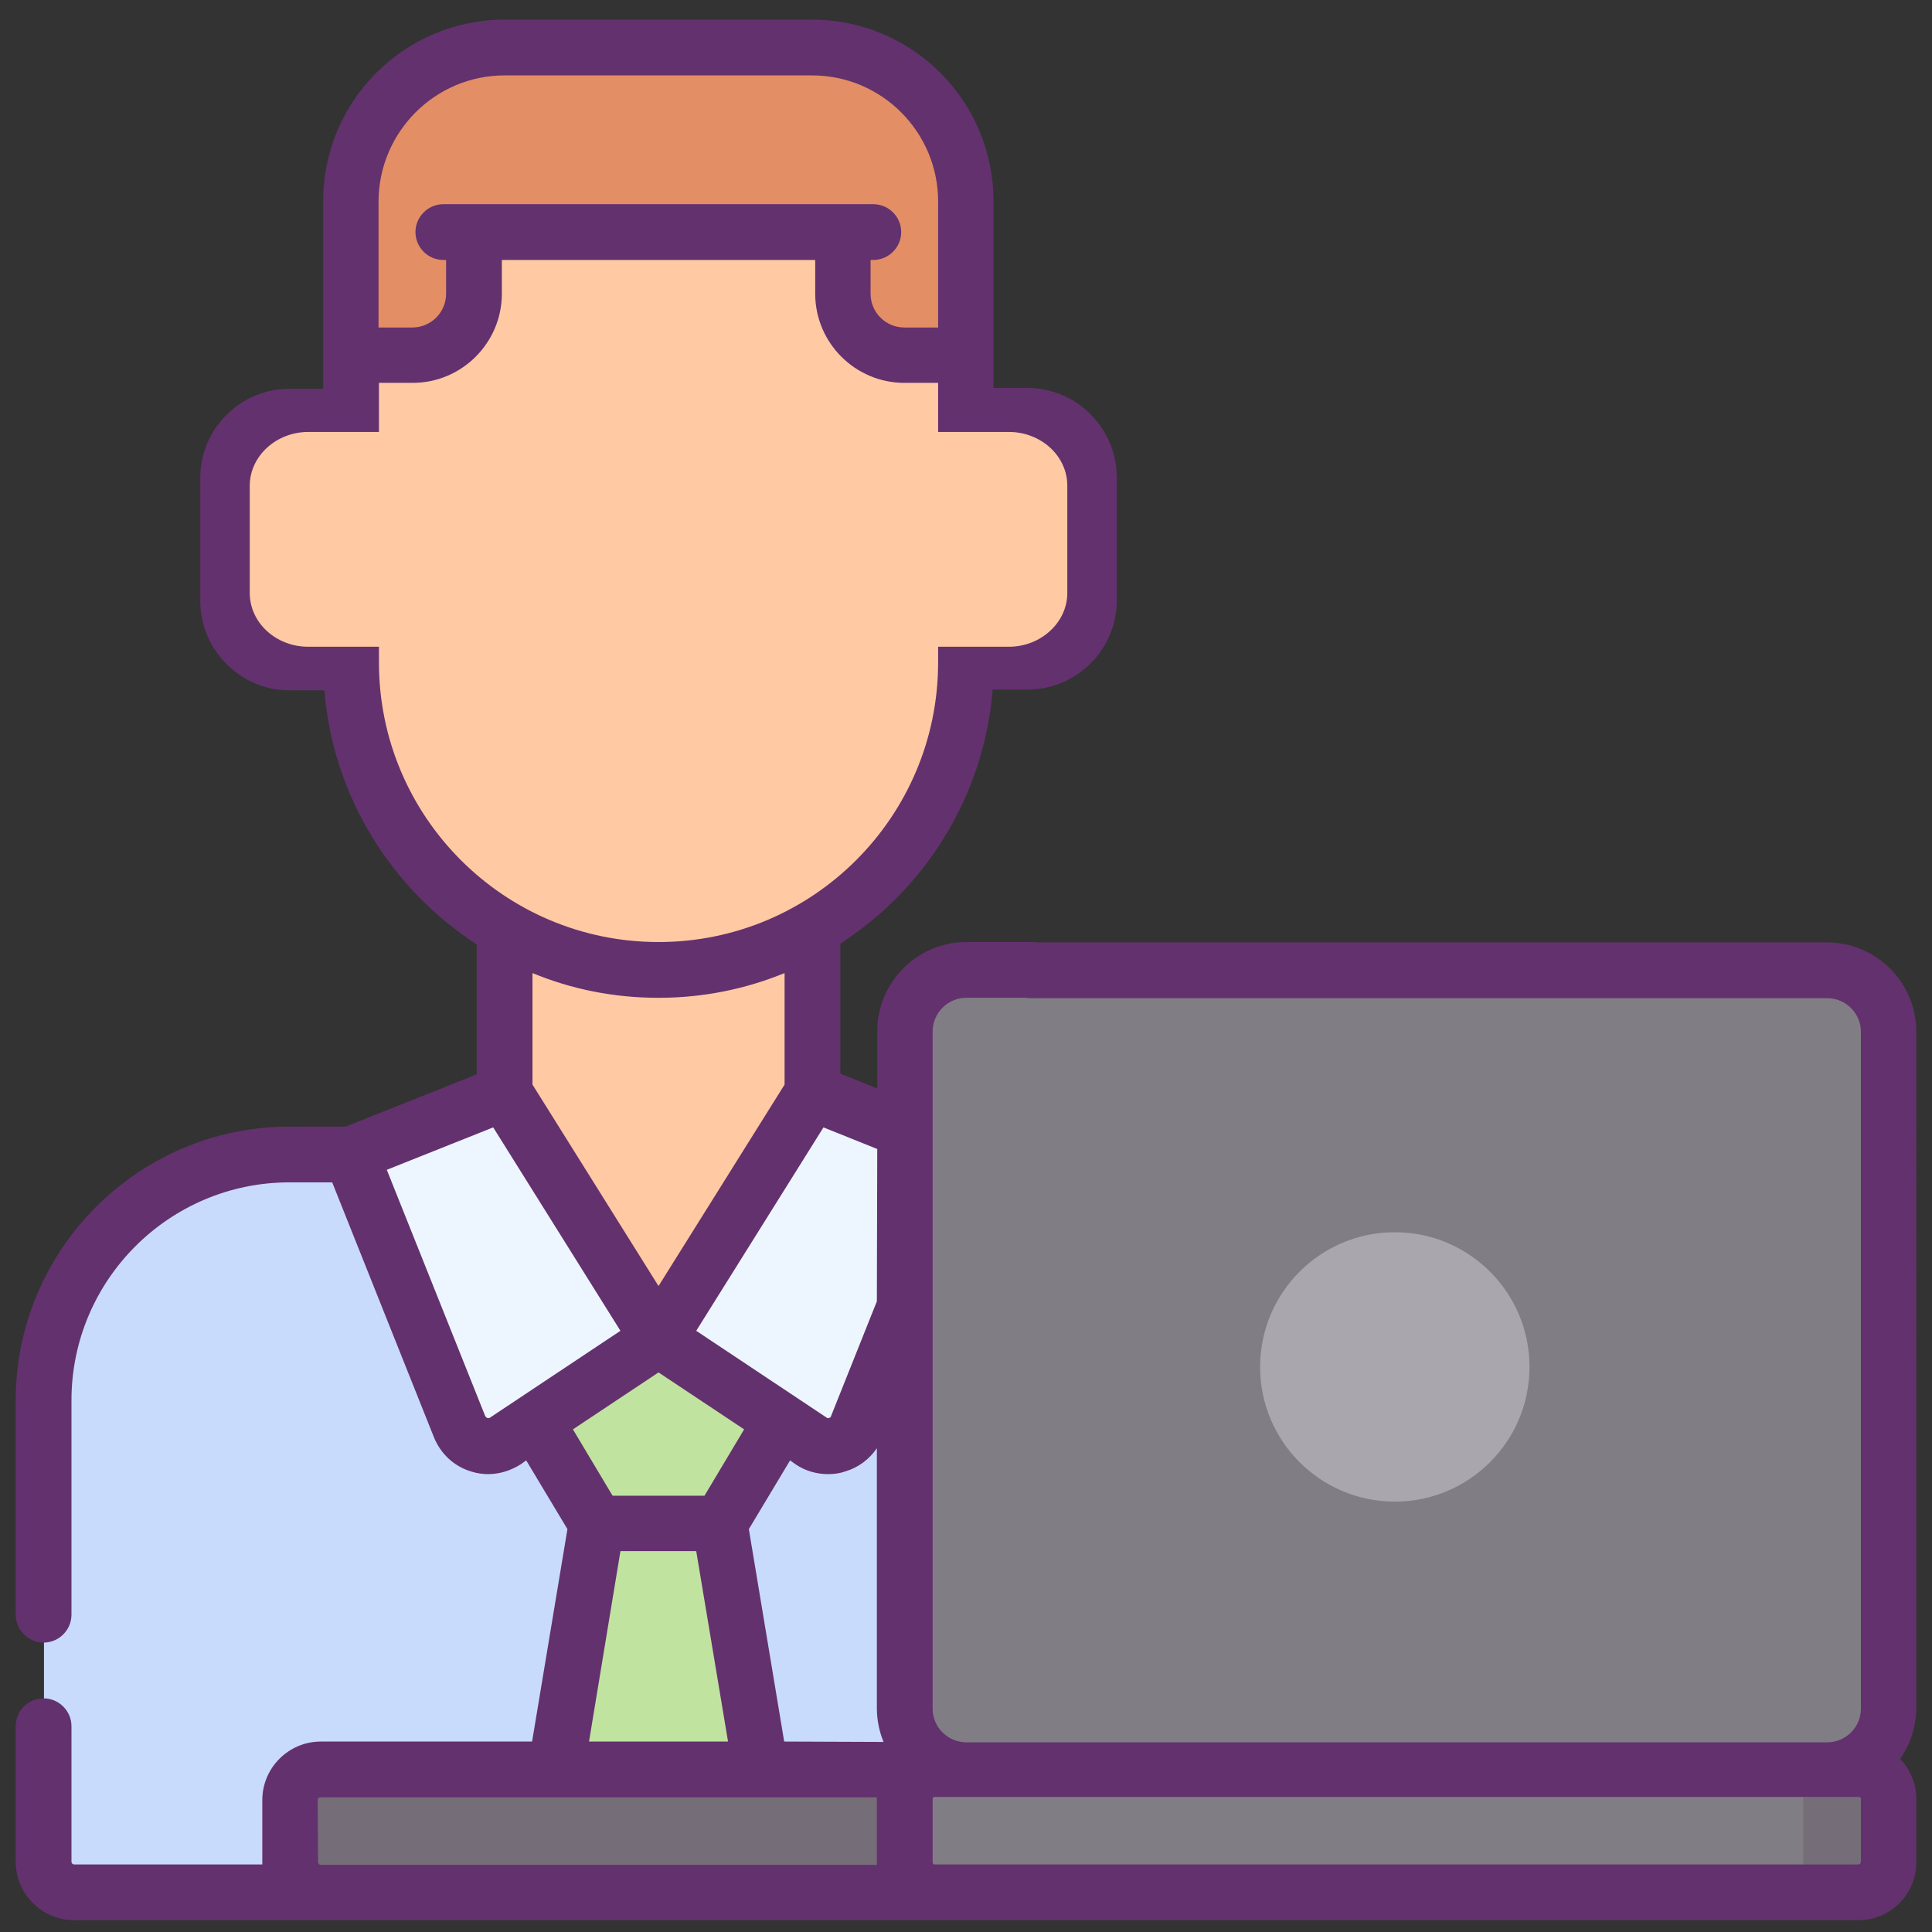
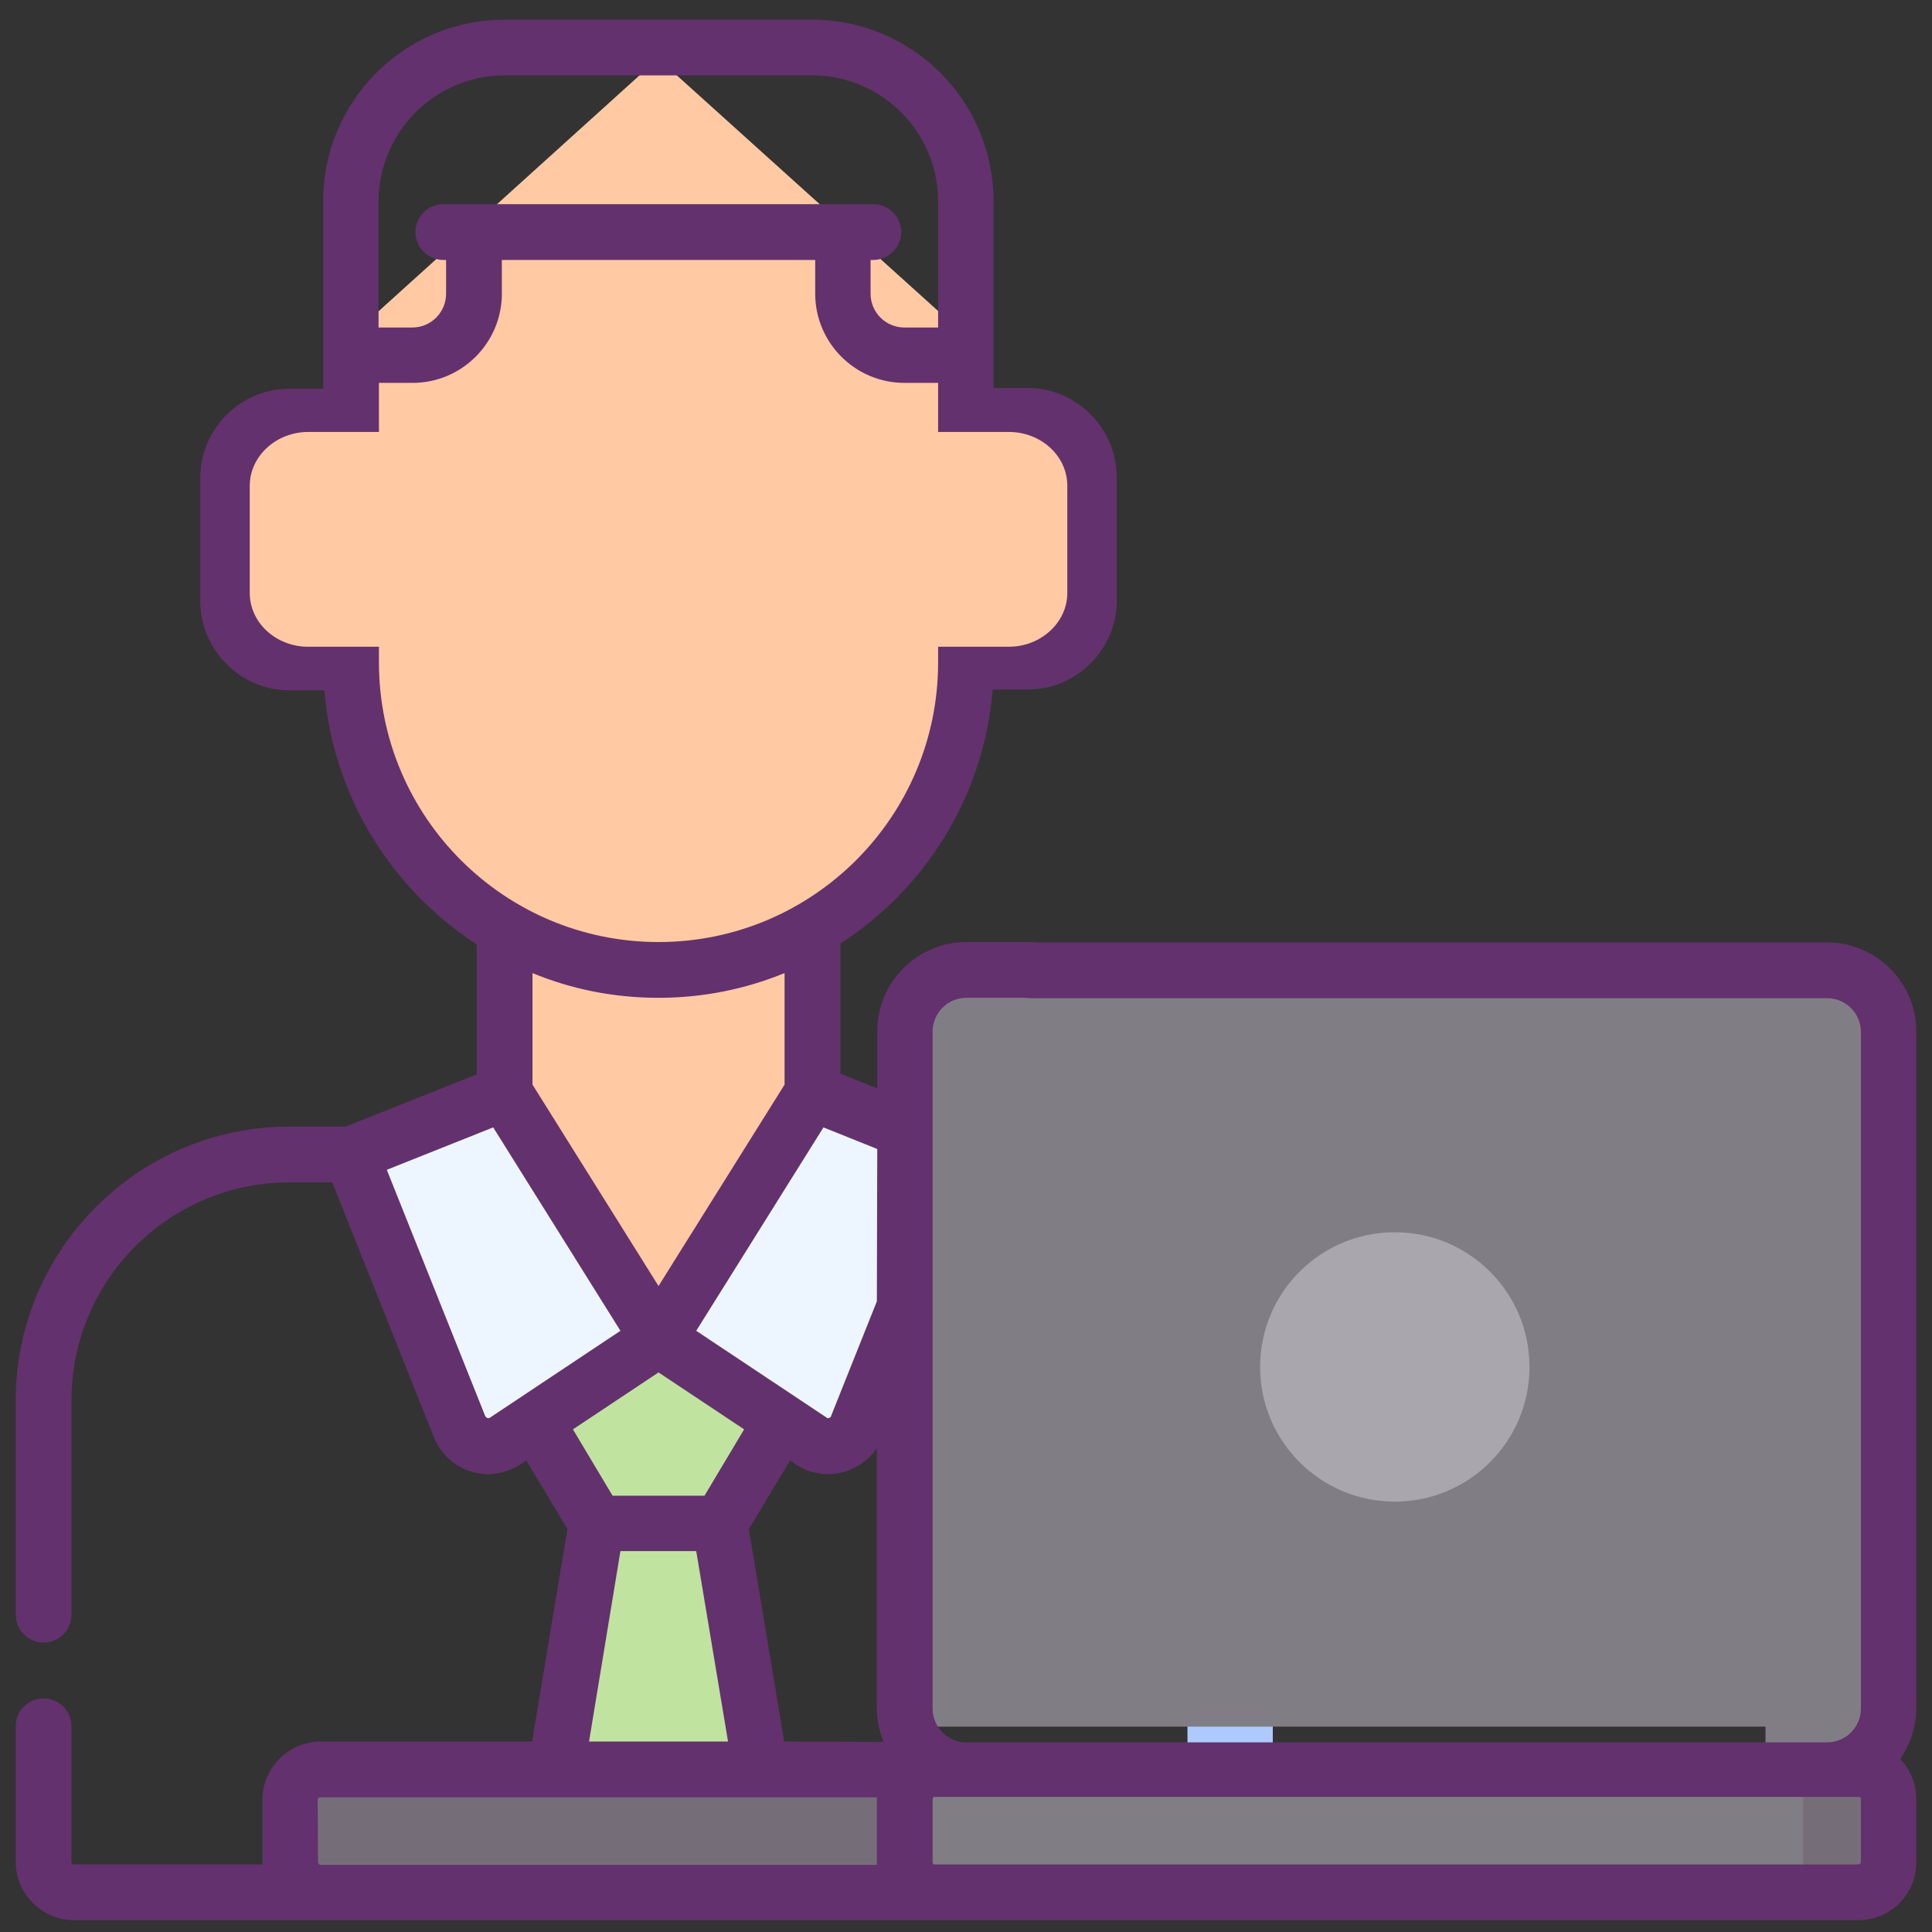
<svg xmlns="http://www.w3.org/2000/svg" version="1.1" id="Layer_1" x="0px" y="0px" viewBox="0 0 492 492" style="enable-background:new 0 0 492 492;" xml:space="preserve">
  <rect x="0" y="0" width="492" height="492" fill="#333333" stroke="none" />
  <style type="text/css">
	.st0{fill:#C9DBFD;}
	.st1{fill:#C1E3A0;}
	.st2{fill:#AECAFC;}
	.st3{fill:#FFC9A4;}
	.st4{fill:#EDF6FF;}
	.st5{fill:#E48E66;}
	.st6{fill:#756E79;}
	.st7{fill:#817D84;}
	.st8{fill:#63316D;}
	.st9{fill:#AAA6AD;}
</style>
  <g>
    <g>
      <g>
-         <path class="st0" d="M245.9,293.8h15.7c34.6,0,62.6,28,62.6,62.6l0,117.7c0,4.3-3.5,7.8-7.8,7.8H19c-4.3,0-7.8-3.5-7.8-7.8V356.4     c0-34.6,28-62.6,62.6-62.6l15.7,0L245.9,293.8L245.9,293.8z" />
        <g>
          <path class="st1" d="M183.3,387.7l15.7,94.2h-62.6l15.7-94.2v-6.5h31.4L183.3,387.7z" />
        </g>
        <path class="st2" d="M324.2,356.4c0-34.6-28-62.6-62.6-62.6h-15.7h-6.1c34.6,0,62.6,28,62.6,62.6l0,117.7c0,4.3-3.5,7.8-7.8,7.8     h21.7c4.3,0,7.8-3.5,7.8-7.8L324.2,356.4z" />
        <path class="st1" d="M199,361.7l-15.7,26.1H152l-15.7-26.1v-33.3l31.3,12.5l31.3-12.5L199,361.7z" />
        <path class="st3" d="M128.5,232.5h78.3v108.2h-78.3V232.5z" />
        <path class="st4" d="M128.5,278.2l-39.1,15.7l27.7,69.3c1.8,4.6,7.5,6.4,11.6,3.6l38.9-26L128.5,278.2z" />
        <path class="st4" d="M206.8,278.2l39.1,15.7l-27.7,69.3c-1.8,4.6-7.5,6.4-11.6,3.6l-38.9-26L206.8,278.2z" />
        <g>
          <path class="st3" d="M167.6,14.9L89.4,85.6l0,83c0,43.2,35,78.3,78.3,78.3s78.3-35,78.3-78.3v-83L167.6,14.9z" />
-           <path class="st5" d="M206.8,12.1h-78.3c-21.6,0-39.1,17.5-39.1,39.1l0,39.1H105c8.6,0,15.7-7,15.7-15.7V59h93.9v15.7      c0,8.6,7,15.7,15.7,15.7h15.7V51.2C245.9,29.6,228.4,12.1,206.8,12.1L206.8,12.1z" />
        </g>
      </g>
      <g>
        <path class="st6" d="M246.1,481.9H81.7c-4.3,0-7.8-3.5-7.8-7.8v-15.7c0-4.3,3.5-7.8,7.8-7.8h164.4V481.9z" />
-         <path class="st7" d="M465.3,450.6c8.6,0,15.7-7,15.7-15.7V262.7c0-8.6-7-15.7-15.7-15.7H246.1c-8.6,0-15.7,7-15.7,15.7v172.3     c0,8.6,7,15.7,15.7,15.7v4.7h219.2V450.6z" />
+         <path class="st7" d="M465.3,450.6c8.6,0,15.7-7,15.7-15.7V262.7c0-8.6-7-15.7-15.7-15.7H246.1c-8.6,0-15.7,7-15.7,15.7v172.3     v4.7h219.2V450.6z" />
        <path class="st7" d="M473.3,481.9H238c-4.2,0-7.6-3.4-7.6-7.6v-16.2c0-4.2,3.4-7.6,7.6-7.6h235.4c4.2,0,7.6,3.4,7.6,7.6v16.2     C480.9,478.5,477.5,481.9,473.3,481.9z" />
        <path class="st6" d="M473.3,450.6h-21.7c4.2,0,7.6,3.4,7.6,7.6v16.2c0,4.2-3.4,7.6-7.6,7.6h21.7c4.2,0,7.6-3.4,7.6-7.6v-16.2     C480.9,454,477.5,450.6,473.3,450.6z" />
      </g>
    </g>
    <g>
      <path class="st8" d="M488,262.7c0-12.5-10.2-22.7-22.7-22.7H262.4c-3.9,0-7.1,3.2-7.1,7.1c0,3.9,3.2,7.1,7.1,7.1h202.9    c4.7,0,8.6,3.8,8.6,8.6v172.3c0,4.7-3.8,8.6-8.6,8.6H246.1c-4.7,0-8.6-3.8-8.6-8.6V262.7c0-4.7,3.8-8.6,8.6-8.6h17    c3.9,0,7.1-3.2,7.1-7.1s-3.2-7.1-7.1-7.1h-17c-12.5,0-22.7,10.2-22.7,22.7v14.6l-9.4-3.8v-33.1c21.7-14,36.6-37.6,38.8-64.7h8.9    c12.5,0,22.7-10.2,22.7-22.7v-31.3c0-12.5-10.2-22.8-22.7-22.8H253V51.2C253,25.7,232.3,5,206.8,5h-78.3    C103,5,82.3,25.7,82.3,51.2V99h-8.6C61.2,99,51,109.2,51,121.7V153c0,12.5,10.2,22.8,22.7,22.8h8.9c2.2,27.1,17.2,50.7,38.8,64.7    v33.1L88,286.9l-14.3,0C35.3,286.9,4,318.2,4,356.6v54.6c0,3.9,3.2,7.1,7.1,7.1s7.1-3.2,7.1-7.1v-54.6c0-30.6,24.9-55.5,55.5-55.5    l10.9,0l25.9,64.9c1.7,4.2,5.1,7.4,9.4,8.7c1.5,0.5,3,0.7,4.4,0.7c2.9,0,5.8-0.9,8.3-2.5l1.4-1l10.5,17.5l-9,54.1H81.7    c-8.2,0-14.9,6.7-14.9,14.9v15.7c0,0.3,0,0.5,0,0.7H18.9c-0.4,0-0.7-0.3-0.7-0.7v-34.5c0-3.9-3.2-7.1-7.1-7.1S4,435.6,4,439.6    v34.5c0,8.2,6.7,14.9,14.9,14.9l454.4,0c8.1,0,14.7-6.6,14.7-14.7v-16.2c0-4-1.6-7.5-4.1-10.2c2.6-3.7,4.1-8.2,4.1-13.1V262.7z     M199.7,443.5l-9-54.1l10.5-17.5l1.4,1c2.5,1.7,5.4,2.5,8.3,2.5c1.5,0,3-0.2,4.4-0.7c3.3-1,6.1-3.1,8-5.9v66.2    c0,3,0.6,5.9,1.7,8.6L199.7,443.5L199.7,443.5z M223.3,331.4l-11.7,29.3c0,0.1-0.1,0.3-0.5,0.4c-0.3,0.1-0.6,0-0.6-0.1l-33.2-22.1    l32.4-51.8l13.7,5.5L223.3,331.4L223.3,331.4z M261.6,113.1c4.7,0,8.6,3.8,8.6,8.6V153c0,4.7-3.8,8.6-8.6,8.6H253v-48.5    L261.6,113.1z M128.5,19.2h78.3c17.7,0,32.1,14.4,32.1,32.1v32.1h-8.6c-4.7,0-8.6-3.8-8.6-8.6v-8.6h0.7c3.9,0,7.1-3.2,7.1-7.1    s-3.2-7.1-7.1-7.1H112.9c-3.9,0-7.1,3.2-7.1,7.1s3.2,7.1,7.1,7.1h0.7v8.6c0,4.7-3.8,8.6-8.6,8.6h-8.6V51.2    C96.5,33.6,110.8,19.2,128.5,19.2z M65.1,153v-31.3c0-4.7,3.8-8.6,8.6-8.6h8.6v48.5h-8.6C69,161.6,65.1,157.8,65.1,153z     M96.5,168.7l0-71.2h8.6c12.5,0,22.7-10.2,22.7-22.7v-8.6h79.8v8.6c0,12.5,10.2,22.7,22.7,22.7h8.6v71.2    c0,39.3-31.9,71.2-71.2,71.2S96.5,208,96.5,168.7z M167.7,254.1c11.3,0,22.1-2.2,32.1-6.3v28.4l-32.1,51.3l-32.1-51.3v-28.4    C145.5,251.9,156.3,254.1,167.7,254.1z M124.1,361.1c-0.3-0.1-0.4-0.4-0.5-0.4l-25.1-62.8l27.1-10.8l32.4,51.8L124.8,361    C124.7,361.1,124.5,361.2,124.1,361.1z M167.7,349.5l21.8,14.5l-10.1,16.9H156L145.9,364L167.7,349.5z M158,395h19.3l8.1,48.5    h-35.4L158,395z M80.9,458.4c0-0.4,0.3-0.7,0.7-0.7h141.7c0,0.2,0,0.3,0,0.5v16.2c0,0.2,0,0.3,0,0.5H81.7c-0.4,0-0.7-0.3-0.7-0.7    L80.9,458.4L80.9,458.4z M473.8,474.3c0,0.3-0.2,0.5-0.5,0.5H246.1H238c-0.3,0-0.5-0.2-0.5-0.5v-16.2c0-0.3,0.2-0.5,0.5-0.5h8.1    h219.2h8.1c0.3,0,0.5,0.2,0.5,0.5V474.3z" />
    </g>
  </g>
  <circle class="st9" cx="355.2" cy="348.1" r="34.3" />
  <path class="st3" d="M242,110h14.9c8.2,0,14.9,6.1,14.9,13.7V151c0,7.5-6.7,13.7-14.9,13.7H242H93.3H78.5c-8.2,0-14.9-6.1-14.9-13.7  v-27.3c0-7.5,6.7-13.7,14.9-13.7h14.9H242z" />
</svg>